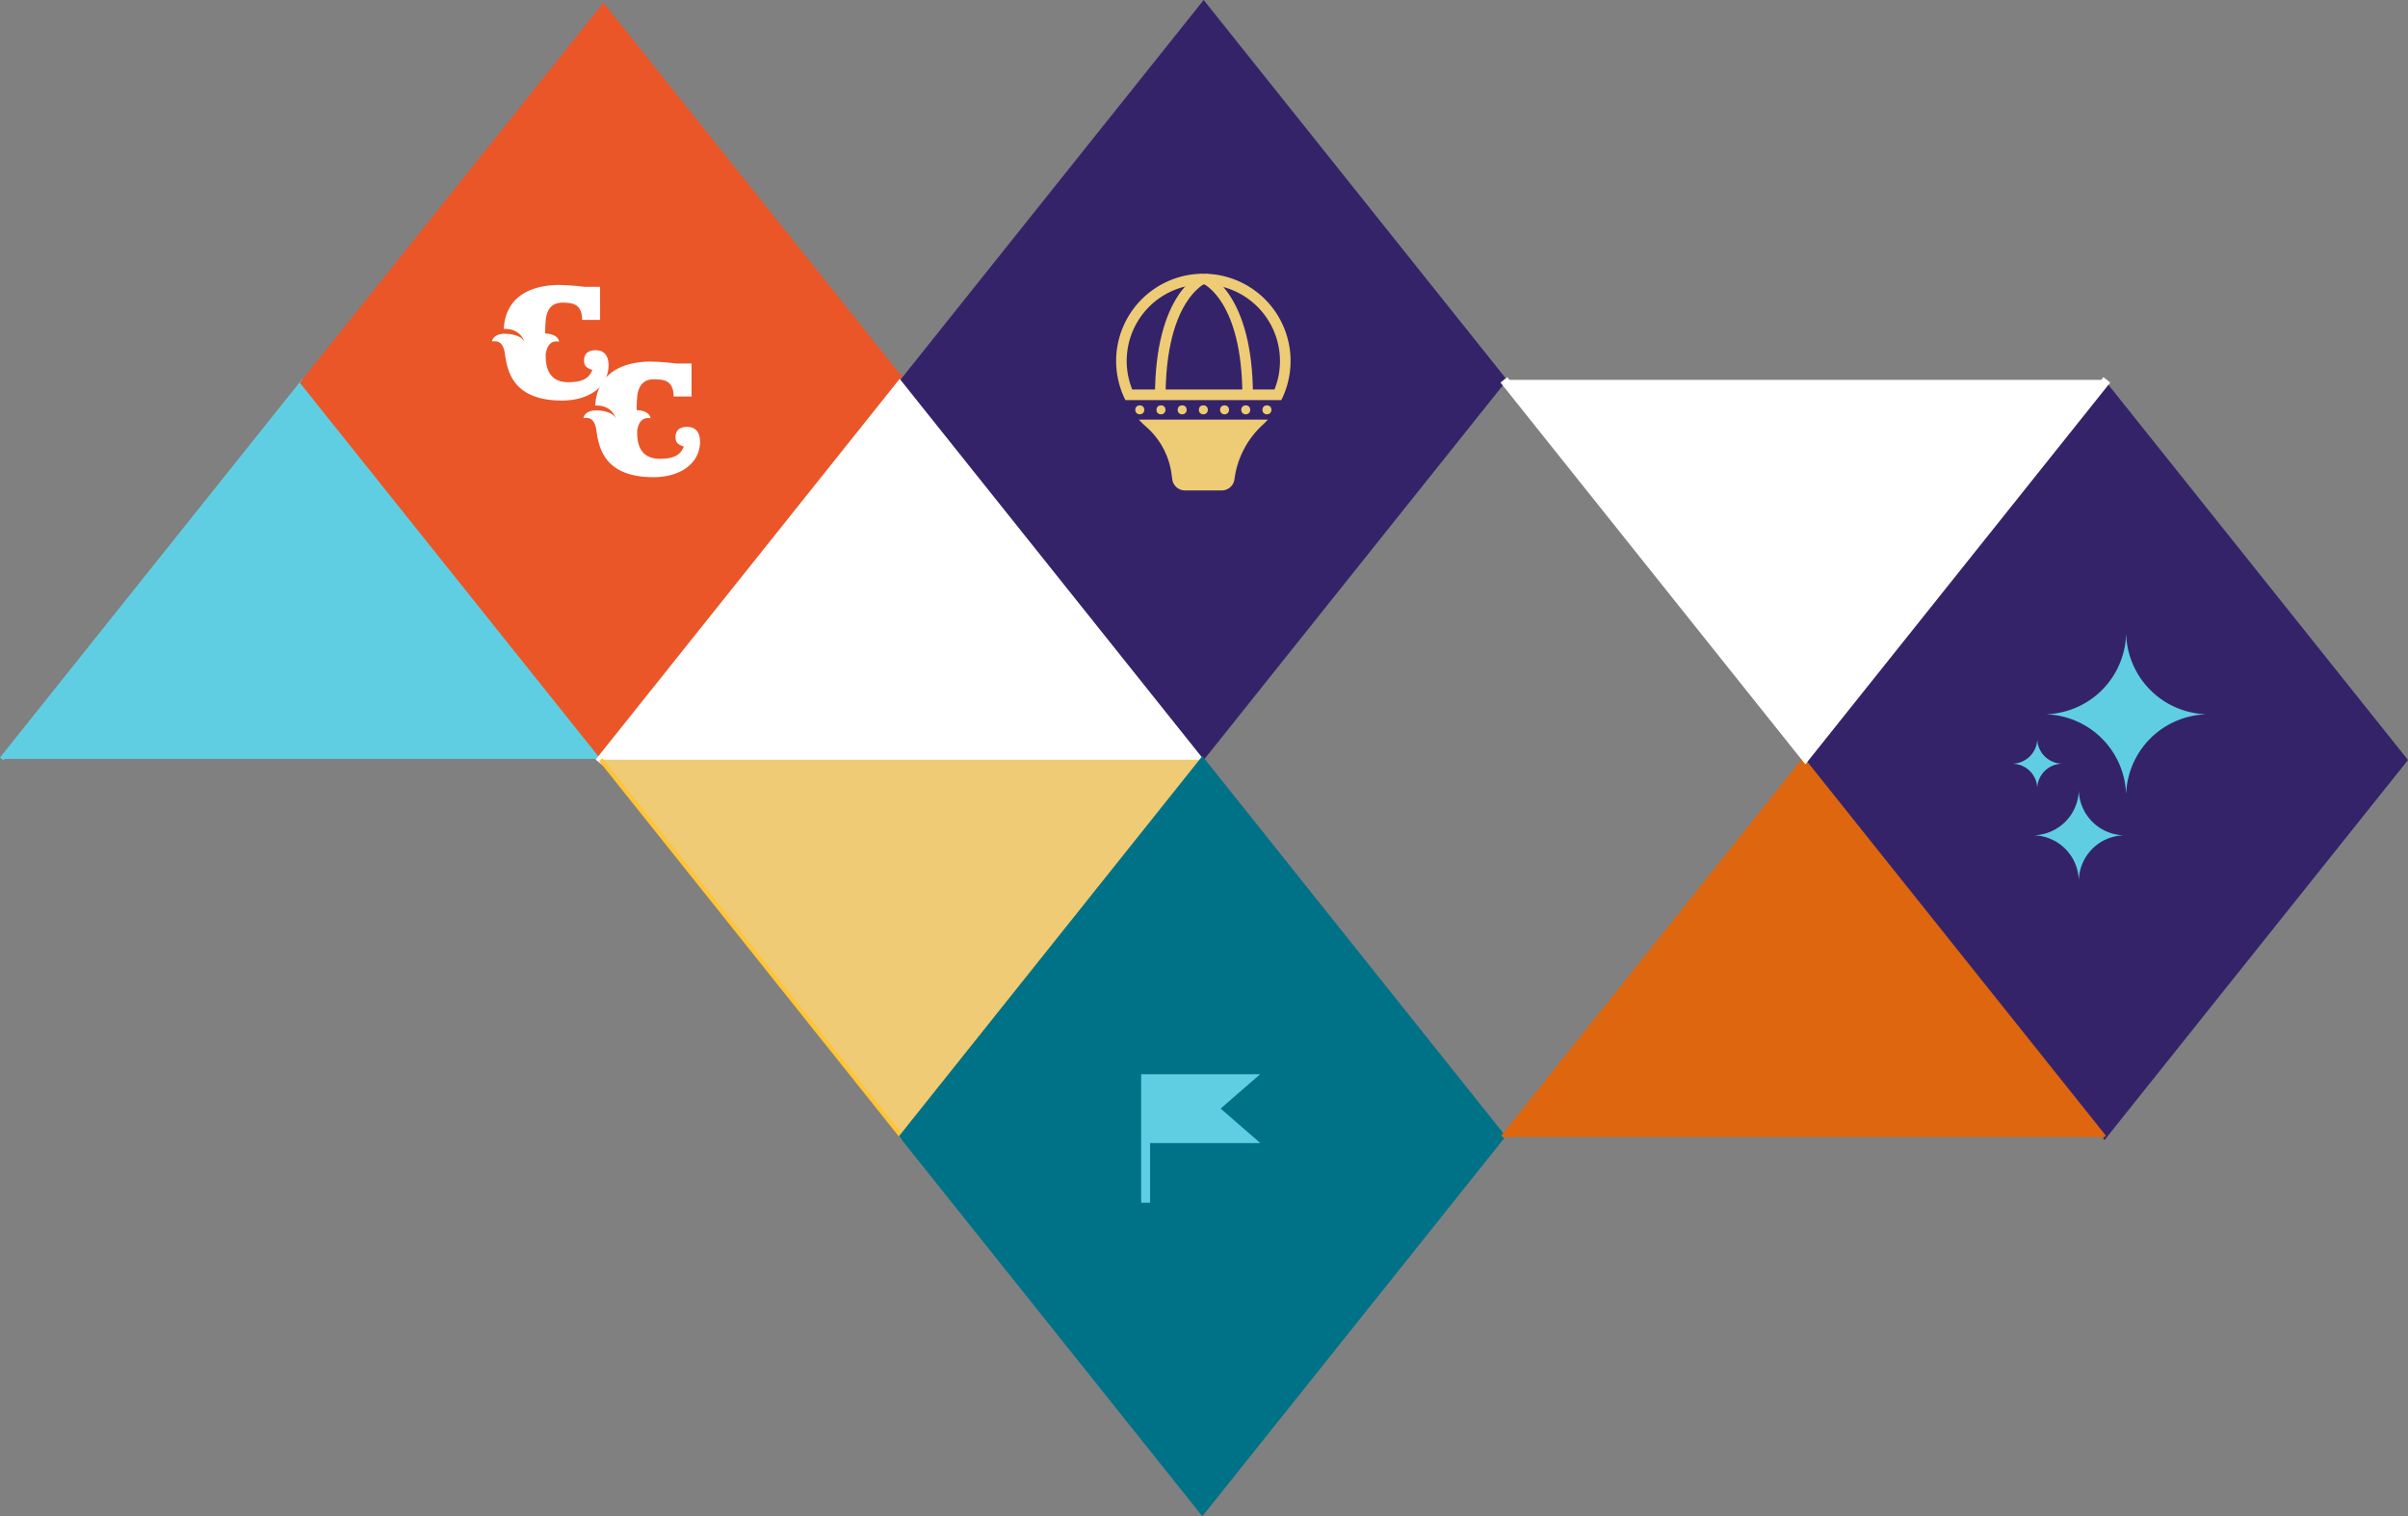
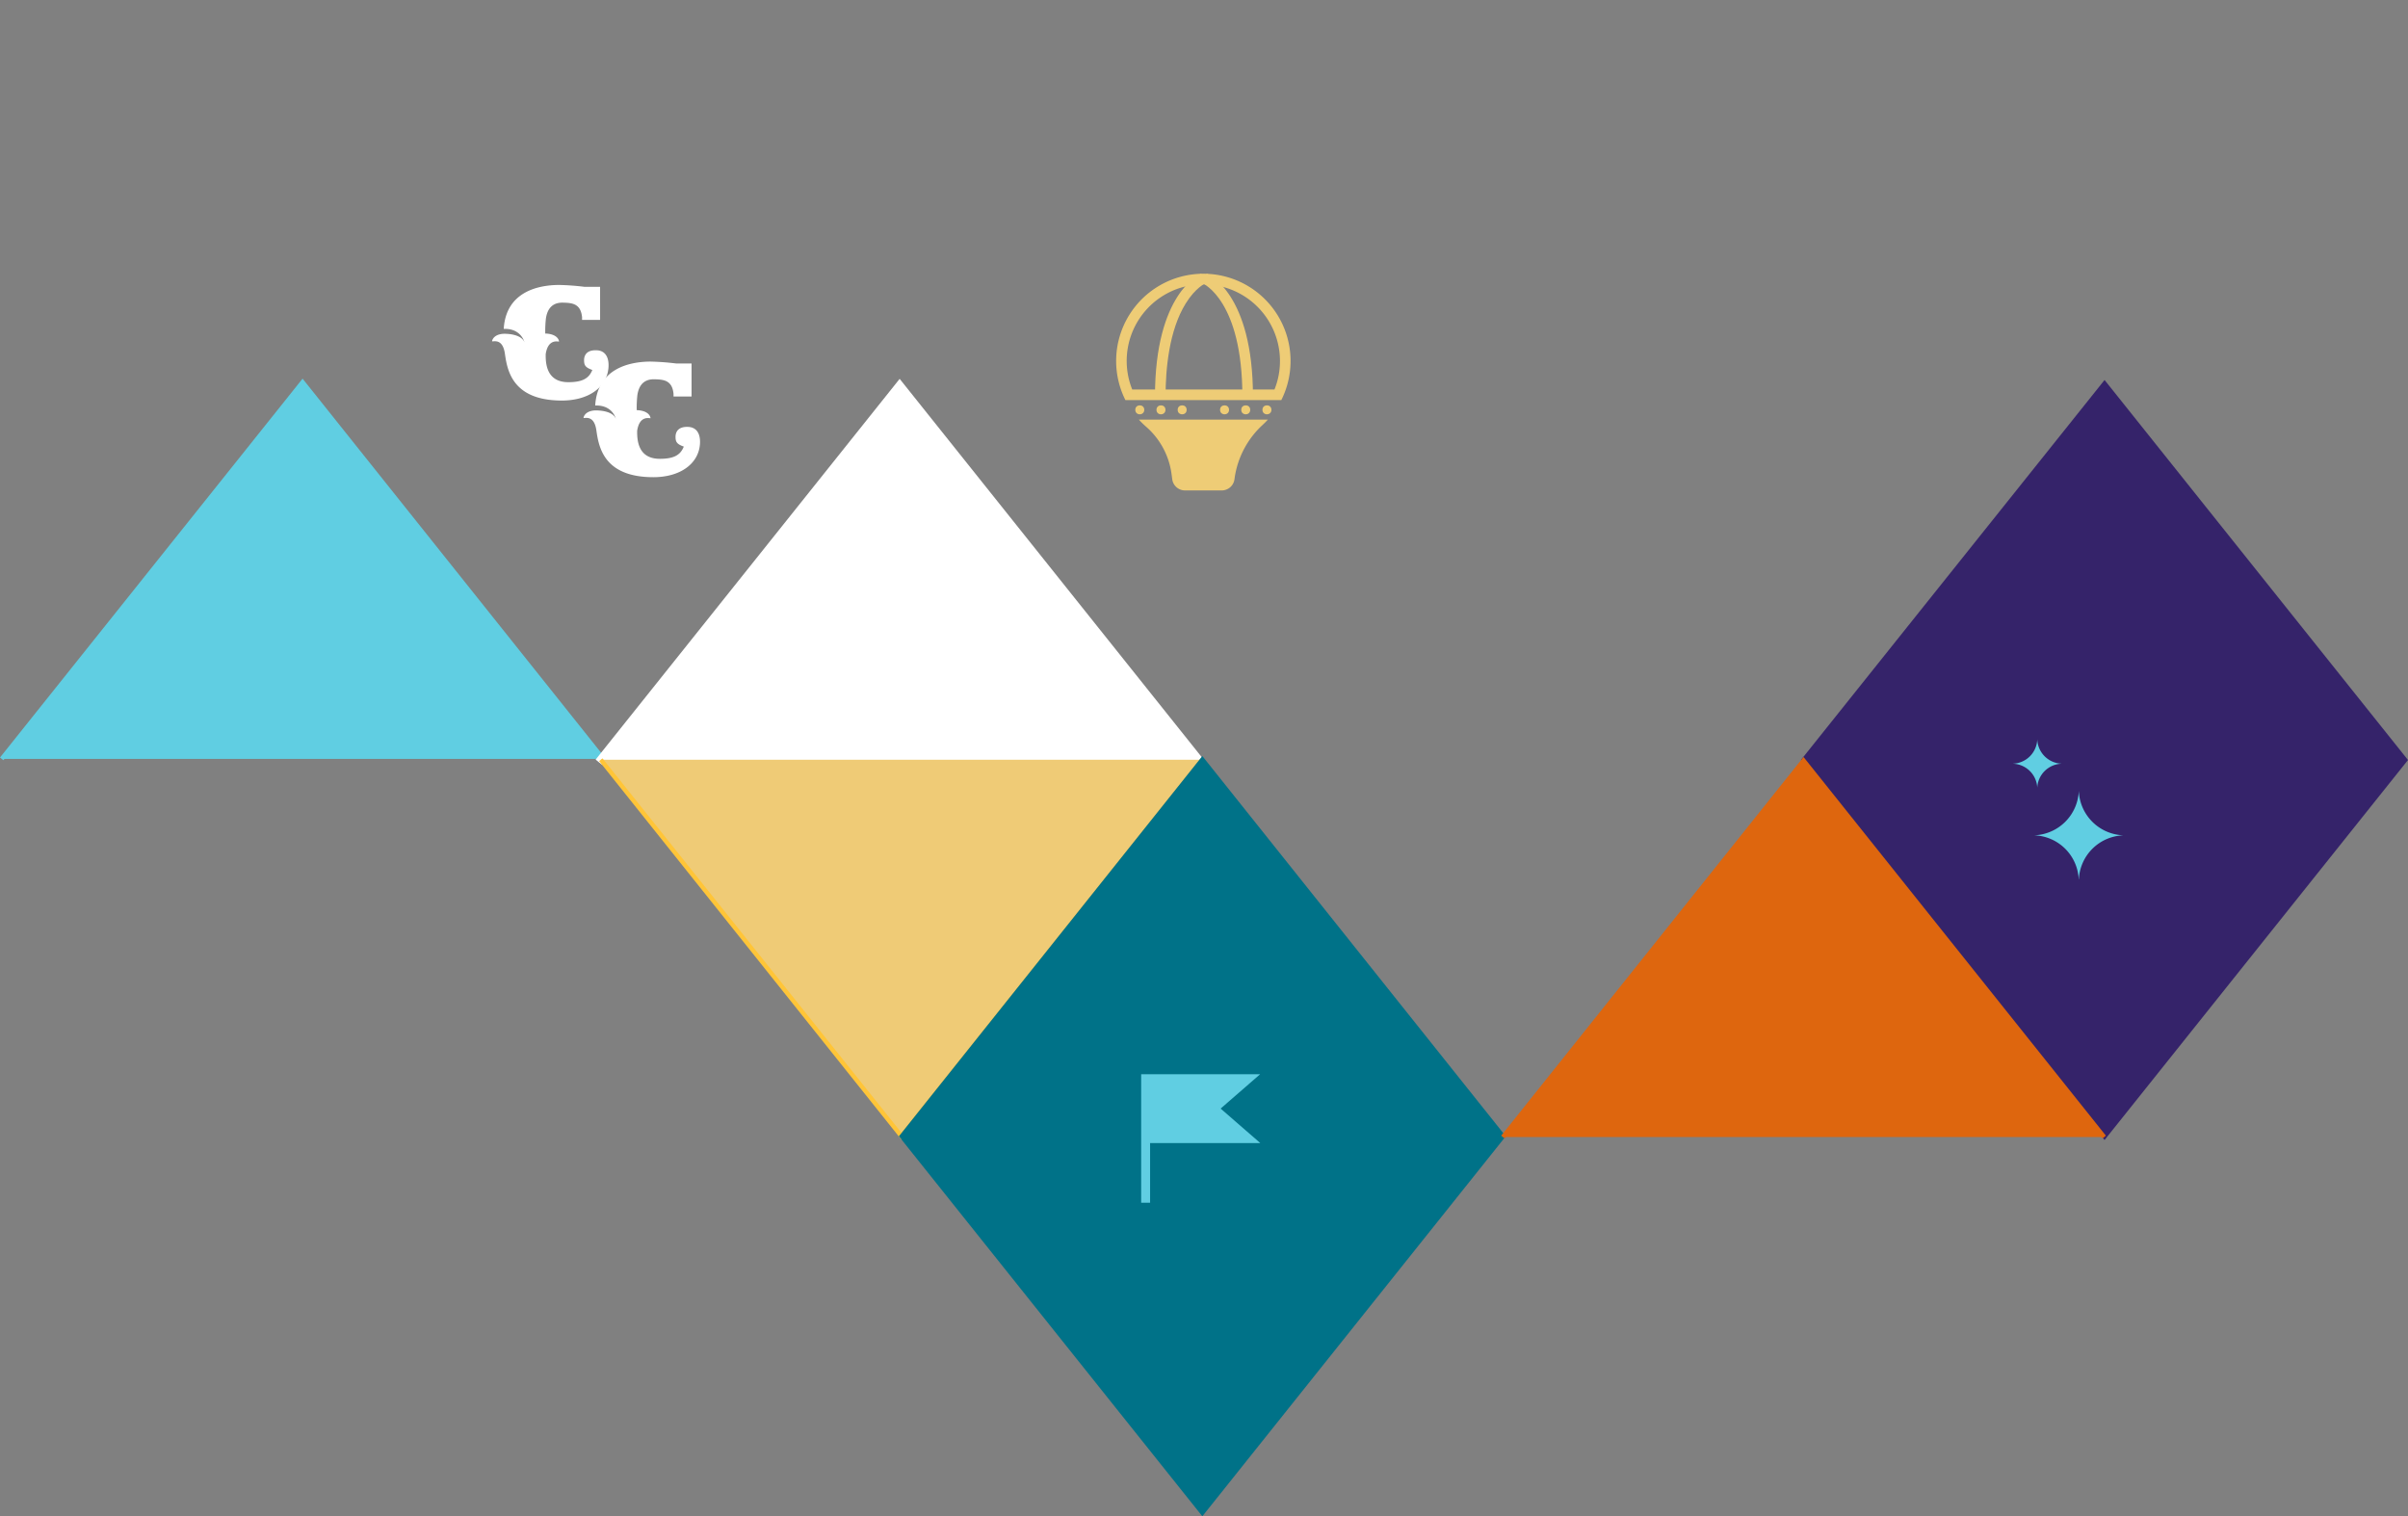
<svg xmlns="http://www.w3.org/2000/svg" width="554.429" height="349.135" viewBox="0 0 554.429 349.135">
  <rect x="0" y="0" width="554.429" height="349.135" fill="#808080" stroke="none" />
  <g id="Group_916" data-name="Group 916" transform="translate(-517.012 -639.003)">
    <g id="Group_959" data-name="Group 959">
      <g id="Group_958" data-name="Group 958">
        <g id="Group_291" data-name="Group 291" transform="translate(2 -87)">
          <g id="Group_290" data-name="Group 290" transform="translate(515.402 726.805)">
            <g id="Group_19" data-name="Group 19">
              <g id="Group_16" data-name="Group 16" transform="translate(0 0)">
                <path id="Path_22" data-name="Path 22" d="M2.9,479.045,72.176,392.3,141.4,479.045" transform="translate(-2.9 -305.113)" fill="#60cee2" stroke="#60cee2" stroke-width="1" />
-                 <path id="Path_23" data-name="Path 23" d="M277.7,283.1l-69.225,86.7L139.2,283.1l69.276-86.7Z" transform="translate(-69.924 -195.781)" fill="#ea5628" stroke="#ea5628" stroke-width="1" />
-                 <path id="Path_29" data-name="Path 29" d="M549.65,281.7l-69.225,86.7L411.2,281.7,480.425,195Z" transform="translate(-203.677 -195)" fill="#35236a" stroke="#35236a" stroke-width="1" />
              </g>
              <path id="Path_51" data-name="Path 51" d="M138.45,0,69.225,86.7,0,0" transform="translate(275.977 174.731) rotate(180)" fill="#fff" stroke="#fff" stroke-width="2" />
              <g id="Group_17" data-name="Group 17" transform="translate(137.942 87.493)">
                <path id="Path_37" data-name="Path 37" d="M412.8,587.5l-69.276,86.7L274.3,587.5" transform="translate(-274.3 -500.863)" fill="#efcb76" stroke="#ffc538" stroke-width="1" />
                <path id="Path_38" data-name="Path 38" d="M276.5,674l-69.225,86.7L138,674l69.276-86.7Z" transform="translate(138.956 -587.3)" fill="#35236a" stroke="#35236a" stroke-width="1" />
                <path id="Path_39" data-name="Path 39" d="M549.05,674.146l-69.225,86.7-69.225-86.7L479.825,587.4Z" transform="translate(-341.324 -500.807)" fill="#007288" stroke="#007288" stroke-width="1" />
                <path id="Path_40" data-name="Path 40" d="M138.45,0,69.225,86.7,0,0" transform="translate(346.149 173.512) rotate(-180)" fill="#de660e" stroke="#de660e" stroke-width="1" />
              </g>
              <path id="Path_53" data-name="Path 53" d="M27.434,15.858,18.295,7.912,27.395,0H0V29.591H2.055V15.858Z" transform="translate(262.358 246.543)" fill="#60cee2" />
            </g>
            <g id="Group_150" data-name="Group 150" transform="translate(112.9 64.81)">
              <path id="Path_172" data-name="Path 172" d="M7.452,13.193c-.64-1.716-3.484-1.973-4.765-1.947C1.125,11.3.177,12.04,0,12.937c-.051.307,2.382-.973,2.946,2.818.538,3.74,1.588,10.862,13.142,10.862,6.046,0,10.3-2.972,10.708-7.48.179-1.921-.359-4.073-2.844-4.1-2.357-.051-2.767,1.383-2.767,2.28,0,1.153.282,1.691,1.9,2.254-.82,2.126-2.562,2.792-5.405,2.818-4.97.051-5.38-3.971-5.328-6.481.589-3.791,3.1-2.715,3.074-2.895-.128-.922-1.1-1.64-2.664-1.793a3.266,3.266,0,0,0-.512-.026A26.429,26.429,0,0,1,12.4,7.711c.359-2.408,1.64-3.689,3.919-3.638,2.1.051,4.1.2,4.406,3.356v.615h4.15V.435H21.311A57.458,57.458,0,0,0,15.394,0C10.4.026,3.2,1.691,2.687,10.119c4.048-.154,4.765,3.074,4.765,3.074" transform="translate(0.003)" fill="#fff" />
              <path id="Path_173" data-name="Path 173" d="M7.452,13.193c-.64-1.716-3.484-1.973-4.765-1.947C1.125,11.3.177,12.04,0,12.937c-.051.307,2.382-.973,2.946,2.818.538,3.74,1.588,10.862,13.142,10.862,6.046,0,10.3-2.972,10.708-7.48.179-1.921-.359-4.073-2.844-4.1-2.357-.051-2.767,1.383-2.767,2.28,0,1.153.282,1.691,1.9,2.254-.82,2.126-2.562,2.792-5.405,2.818-4.97.051-5.38-3.971-5.328-6.481.589-3.791,3.1-2.715,3.074-2.895-.128-.922-1.1-1.64-2.664-1.793a3.266,3.266,0,0,0-.512-.026A26.429,26.429,0,0,1,12.4,7.711c.359-2.408,1.64-3.689,3.919-3.638,2.1.051,4.1.2,4.406,3.356v.615h4.15V.435H21.311A57.458,57.458,0,0,0,15.394,0C10.4.026,3.2,1.691,2.687,10.119c4.048-.154,4.765,3.074,4.765,3.074" transform="translate(21.063 17.645)" fill="#fff" />
            </g>
          </g>
-           <path id="Path_108" data-name="Path 108" d="M547.5,478.033,616.91,391.1l69.41,86.933" transform="translate(1547.596 1291.497) rotate(180)" fill="#fff" stroke="#fff" stroke-width="2" />
        </g>
        <g id="Group_915" data-name="Group 915" transform="translate(-7648.164 -1381.171)">
          <g id="Group_905" data-name="Group 905" transform="translate(8422.163 2083.171)">
            <g id="Group_901" data-name="Group 901" transform="translate(0 0.033)">
              <g id="Group_900" data-name="Group 900">
                <path id="Path_555" data-name="Path 555" d="M8442.242,2085.733a17.661,17.661,0,0,1,17.641,17.64,17.462,17.462,0,0,1-1.264,6.57h-32.754a17.633,17.633,0,0,1,16.356-24.21h.021m0-2.44h-.023a20.087,20.087,0,0,0-17.926,29.089h35.9a20.087,20.087,0,0,0-17.95-29.089Z" transform="translate(-8422.163 -2083.293)" fill="#eecc76" />
              </g>
            </g>
            <g id="Group_902" data-name="Group 902" transform="translate(8.942 0)">
              <path id="Path_556" data-name="Path 556" d="M8458.08,2111.437h-2.439c0-23.671,10.221-28.089,10.656-28.266l.928,2.256c-.022.01-2.283,1.011-4.525,4.646C8458.882,2096.262,8458.08,2105.107,8458.08,2111.437Z" transform="translate(-8455.641 -2083.171)" fill="#eecc76" />
            </g>
            <g id="Group_903" data-name="Group 903" transform="translate(19.926 0)">
              <path id="Path_557" data-name="Path 557" d="M8508.336,2111.437H8505.9c0-22.046-9.041-25.968-9.133-26.005l.917-2.261C8498.115,2083.348,8508.336,2087.766,8508.336,2111.437Z" transform="translate(-8496.764 -2083.171)" fill="#eecc76" />
            </g>
            <g id="Group_904" data-name="Group 904" transform="translate(5.228 33.621)">
              <path id="Path_558" data-name="Path 558" d="M8441.736,2209.045a20.209,20.209,0,0,0,1.618,1.593,17.5,17.5,0,0,1,5.879,10.74l.194,1.418a2.959,2.959,0,0,0,2.932,2.556h8.458a2.959,2.959,0,0,0,2.931-2.556l.047-.338a20.523,20.523,0,0,1,6.449-12.2q.624-.58,1.2-1.211Z" transform="translate(-8441.736 -2209.045)" fill="#eecc76" />
            </g>
          </g>
          <g id="Group_914" data-name="Group 914" transform="translate(8426.57 2113.505)">
            <g id="Group_906" data-name="Group 906" transform="translate(4.879)">
              <circle id="Ellipse_45" data-name="Ellipse 45" cx="1.034" cy="1.034" r="1.034" fill="#eecc76" />
            </g>
            <g id="Group_913" data-name="Group 913" transform="translate(0)">
              <g id="Group_907" data-name="Group 907">
                <circle id="Ellipse_46" data-name="Ellipse 46" cx="1.034" cy="1.034" r="1.034" fill="#eecc76" />
              </g>
              <g id="Group_908" data-name="Group 908" transform="translate(9.759)">
                <circle id="Ellipse_47" data-name="Ellipse 47" cx="1.034" cy="1.034" r="1.034" fill="#eecc76" />
              </g>
              <g id="Group_909" data-name="Group 909" transform="translate(14.638)">
-                 <circle id="Ellipse_48" data-name="Ellipse 48" cx="1.034" cy="1.034" r="1.034" fill="#eecc76" />
-               </g>
+                 </g>
              <g id="Group_910" data-name="Group 910" transform="translate(19.518)">
                <circle id="Ellipse_49" data-name="Ellipse 49" cx="1.034" cy="1.034" r="1.034" fill="#eecc76" />
              </g>
              <g id="Group_911" data-name="Group 911" transform="translate(24.397)">
                <circle id="Ellipse_50" data-name="Ellipse 50" cx="1.034" cy="1.034" r="1.034" fill="#eecc76" />
              </g>
              <g id="Group_912" data-name="Group 912" transform="translate(29.277)">
                <circle id="Ellipse_51" data-name="Ellipse 51" cx="1.034" cy="1.034" r="1.034" fill="#eecc76" />
              </g>
            </g>
          </g>
        </g>
      </g>
-       <path id="Path_225" data-name="Path 225" d="M59.075,28.5h-.019A19.036,19.036,0,0,1,40.9,46.925l.038.038a19.028,19.028,0,0,1,18.1,18.1l.019.019.019-.019a19.028,19.028,0,0,1,18.1-18.1l.038-.038A19.047,19.047,0,0,1,59.075,28.5Z" transform="translate(947.48 756.53)" fill="#60cee2" />
    </g>
    <path id="Path_226" data-name="Path 226" d="M36.042,216.4h0A10.66,10.66,0,0,1,25.9,226.676l.019.019a10.611,10.611,0,0,1,10.1,10.1l.019.019.019-.019a10.626,10.626,0,0,1,10.1-10.1l.019-.019A10.646,10.646,0,0,1,36.042,216.4Z" transform="translate(959.604 604.654)" fill="#60cee2" />
    <path id="Path_230" data-name="Path 230" d="M5.541,154.7h0A5.808,5.808,0,0,1,0,160.317l.019.019a5.789,5.789,0,0,1,5.522,5.522h0a5.789,5.789,0,0,1,5.522-5.522l.019-.019A5.822,5.822,0,0,1,5.541,154.7Z" transform="translate(980.539 654.525)" fill="#60cee2" />
  </g>
</svg>